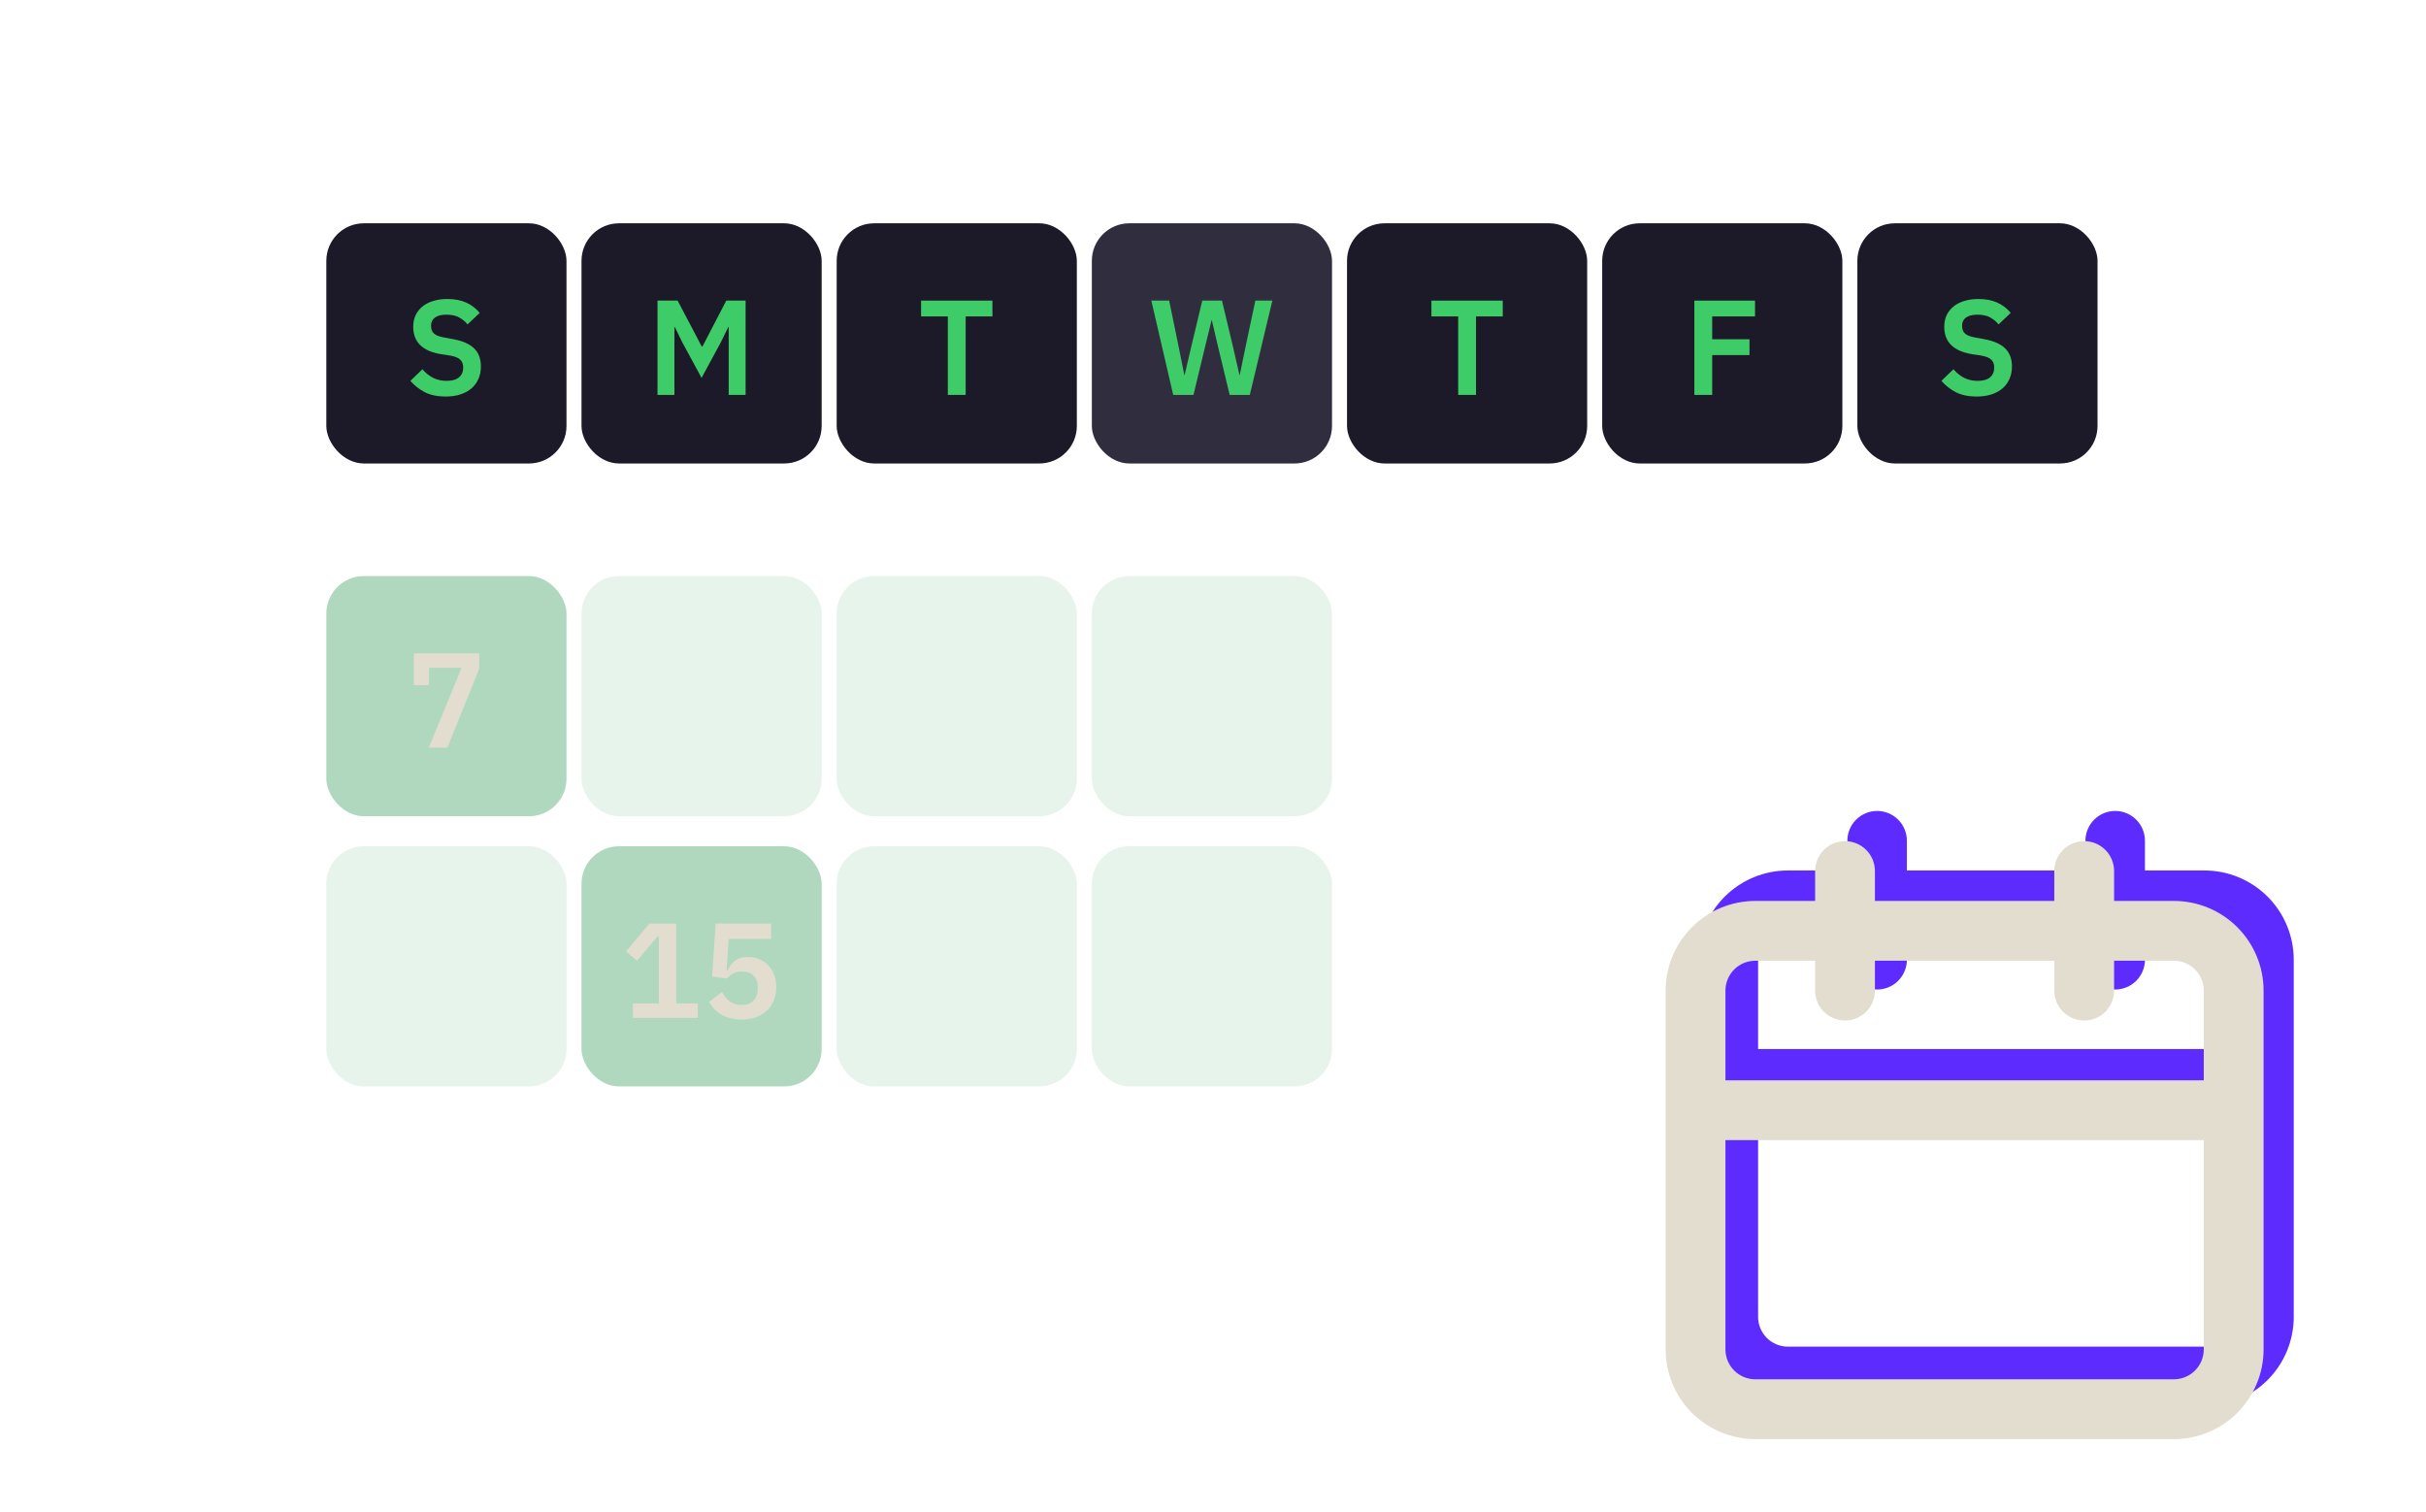
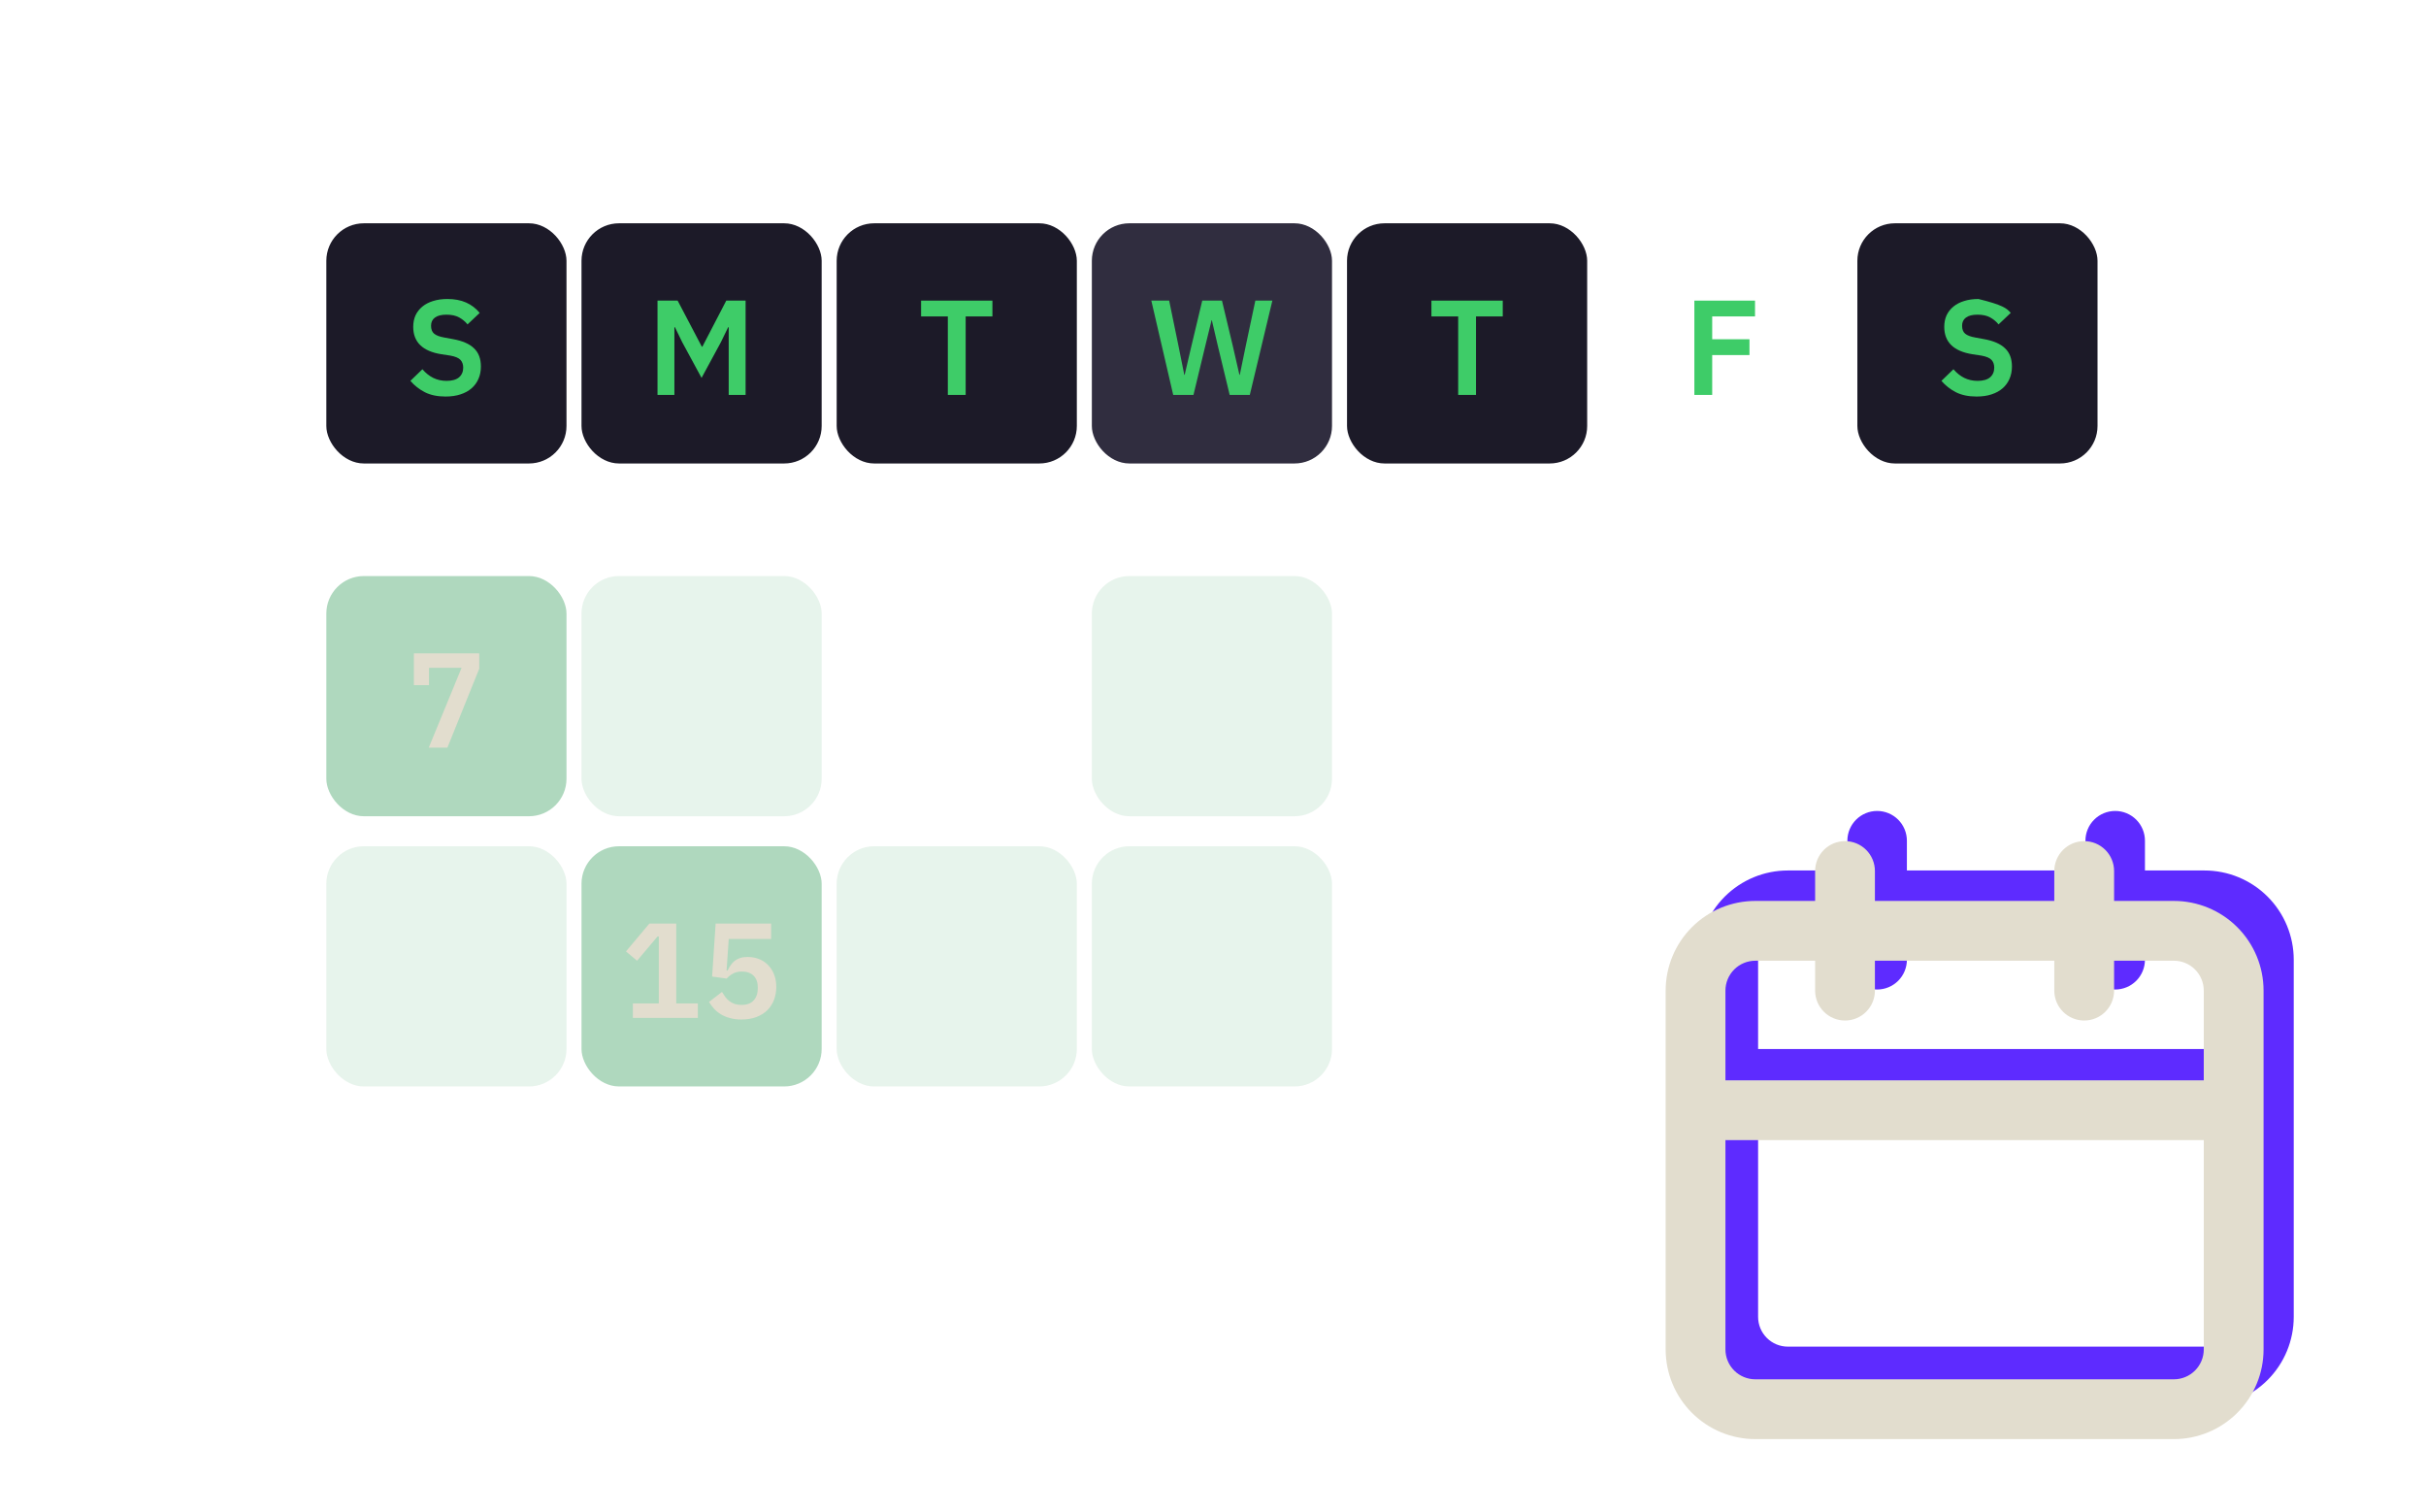
<svg xmlns="http://www.w3.org/2000/svg" width="565" height="352" viewBox="0 0 565 352" fill="none">
  <rect x="76" y="52" width="55.932" height="55.932" rx="8.739" fill="#1C1A28" />
  <path d="M103.756 92.344C101.869 92.344 100.264 92.008 98.943 91.337C97.642 90.666 96.52 89.785 95.576 88.694L98.376 85.988C99.132 86.869 99.971 87.54 100.893 88.002C101.837 88.463 102.875 88.694 104.008 88.694C105.288 88.694 106.252 88.421 106.903 87.876C107.553 87.31 107.878 86.555 107.878 85.611C107.878 84.877 107.668 84.279 107.249 83.817C106.829 83.356 106.043 83.02 104.889 82.811L102.813 82.496C98.429 81.804 96.237 79.675 96.237 76.109C96.237 75.124 96.415 74.232 96.772 73.435C97.149 72.638 97.684 71.956 98.376 71.39C99.069 70.824 99.897 70.394 100.862 70.1C101.848 69.785 102.959 69.628 104.197 69.628C105.854 69.628 107.301 69.901 108.539 70.446C109.776 70.992 110.835 71.799 111.716 72.869L108.885 75.543C108.339 74.872 107.679 74.326 106.903 73.907C106.127 73.487 105.151 73.278 103.977 73.278C102.781 73.278 101.879 73.508 101.271 73.97C100.684 74.41 100.39 75.04 100.39 75.858C100.39 76.697 100.631 77.315 101.114 77.714C101.596 78.112 102.372 78.406 103.442 78.595L105.487 78.972C107.71 79.371 109.346 80.084 110.395 81.112C111.465 82.118 111.999 83.534 111.999 85.359C111.999 86.408 111.811 87.362 111.433 88.222C111.077 89.061 110.542 89.795 109.829 90.424C109.136 91.033 108.276 91.505 107.249 91.84C106.242 92.176 105.078 92.344 103.756 92.344Z" fill="#3ECC68" />
  <rect x="135.428" y="52" width="55.932" height="55.932" rx="8.739" fill="#1C1A28" />
  <path d="M169.711 76.204H169.586L167.887 79.696L163.388 88.002L158.889 79.696L157.19 76.204H157.064V91.966H153.131V70.006H157.819L163.451 80.734H163.576L169.145 70.006H173.644V91.966H169.711V76.204Z" fill="#3ECC68" />
  <rect x="194.856" y="52" width="55.932" height="55.932" rx="8.739" fill="#1C1A28" />
  <path d="M224.897 73.687V91.966H220.744V73.687H214.515V70.006H231.127V73.687H224.897Z" fill="#3ECC68" />
  <rect x="254.284" y="52" width="55.932" height="55.932" rx="8.739" fill="#302D3F" />
  <path d="M273.233 91.966L268.136 70.006H272.289L274.46 80.545L275.813 87.278H275.907L277.48 80.545L279.997 70.006H284.59L287.107 80.545L288.649 87.278H288.743L290.128 80.545L292.362 70.006H296.326L291.072 91.966H286.384L283.584 80.357L282.231 74.568H282.168L280.752 80.357L277.952 91.966H273.233Z" fill="#3ECC68" />
  <rect x="313.712" y="52" width="55.932" height="55.932" rx="8.739" fill="#1C1A28" />
  <path d="M343.753 73.687V91.966H339.6V73.687H333.371V70.006H349.983V73.687H343.753Z" fill="#3ECC68" />
-   <rect x="373.14" y="52" width="55.932" height="55.932" rx="8.739" fill="#1C1A28" />
  <path d="M394.607 91.966V70.006H408.733V73.687H398.76V79.004H407.443V82.685H398.76V91.966H394.607Z" fill="#3ECC68" />
  <rect x="432.568" y="52" width="55.932" height="55.932" rx="8.739" fill="#1C1A28" />
-   <path d="M460.325 92.344C458.437 92.344 456.832 92.008 455.511 91.337C454.21 90.666 453.088 89.785 452.144 88.694L454.945 85.988C455.7 86.869 456.539 87.54 457.461 88.002C458.405 88.463 459.444 88.694 460.576 88.694C461.856 88.694 462.82 88.421 463.471 87.876C464.121 87.31 464.446 86.555 464.446 85.611C464.446 84.877 464.236 84.279 463.817 83.817C463.397 83.356 462.611 83.02 461.457 82.811L459.381 82.496C454.997 81.804 452.805 79.675 452.805 76.109C452.805 75.124 452.983 74.232 453.34 73.435C453.718 72.638 454.252 71.956 454.945 71.39C455.637 70.824 456.465 70.394 457.43 70.1C458.416 69.785 459.527 69.628 460.765 69.628C462.422 69.628 463.869 69.901 465.107 70.446C466.344 70.992 467.403 71.799 468.284 72.869L465.453 75.543C464.907 74.872 464.247 74.326 463.471 73.907C462.695 73.487 461.719 73.278 460.545 73.278C459.349 73.278 458.447 73.508 457.839 73.97C457.252 74.41 456.958 75.04 456.958 75.858C456.958 76.697 457.199 77.315 457.682 77.714C458.164 78.112 458.94 78.406 460.01 78.595L462.055 78.972C464.278 79.371 465.914 80.084 466.963 81.112C468.033 82.118 468.568 83.534 468.568 85.359C468.568 86.408 468.379 87.362 468.001 88.222C467.645 89.061 467.11 89.795 466.397 90.424C465.704 91.033 464.845 91.505 463.817 91.84C462.81 92.176 461.646 92.344 460.325 92.344Z" fill="#3ECC68" />
+   <path d="M460.325 92.344C458.437 92.344 456.832 92.008 455.511 91.337C454.21 90.666 453.088 89.785 452.144 88.694L454.945 85.988C455.7 86.869 456.539 87.54 457.461 88.002C458.405 88.463 459.444 88.694 460.576 88.694C461.856 88.694 462.82 88.421 463.471 87.876C464.121 87.31 464.446 86.555 464.446 85.611C464.446 84.877 464.236 84.279 463.817 83.817C463.397 83.356 462.611 83.02 461.457 82.811L459.381 82.496C454.997 81.804 452.805 79.675 452.805 76.109C452.805 75.124 452.983 74.232 453.34 73.435C453.718 72.638 454.252 71.956 454.945 71.39C455.637 70.824 456.465 70.394 457.43 70.1C458.416 69.785 459.527 69.628 460.765 69.628C466.344 70.992 467.403 71.799 468.284 72.869L465.453 75.543C464.907 74.872 464.247 74.326 463.471 73.907C462.695 73.487 461.719 73.278 460.545 73.278C459.349 73.278 458.447 73.508 457.839 73.97C457.252 74.41 456.958 75.04 456.958 75.858C456.958 76.697 457.199 77.315 457.682 77.714C458.164 78.112 458.94 78.406 460.01 78.595L462.055 78.972C464.278 79.371 465.914 80.084 466.963 81.112C468.033 82.118 468.568 83.534 468.568 85.359C468.568 86.408 468.379 87.362 468.001 88.222C467.645 89.061 467.11 89.795 466.397 90.424C465.704 91.033 464.845 91.505 463.817 91.84C462.81 92.176 461.646 92.344 460.325 92.344Z" fill="#3ECC68" />
  <rect x="76" y="134.15" width="55.932" height="55.932" rx="8.739" fill="#60B37F" fill-opacity="0.5" />
  <path d="M99.851 174.116L107.496 155.522H99.914V159.55H96.39V152.156H111.617V155.711L104.192 174.116H99.851Z" fill="#E2DDCE" />
  <g opacity="0.3">
    <rect x="135.428" y="134.15" width="55.932" height="55.932" rx="8.739" fill="#60B37F" fill-opacity="0.5" />
  </g>
  <g opacity="0.3">
-     <rect x="194.856" y="134.15" width="55.932" height="55.932" rx="8.739" fill="#60B37F" fill-opacity="0.5" />
-   </g>
+     </g>
  <g opacity="0.3">
    <rect x="254.284" y="134.15" width="55.932" height="55.932" rx="8.739" fill="#60B37F" fill-opacity="0.5" />
  </g>
  <g opacity="0.3">
    <rect x="76" y="197.074" width="55.932" height="55.932" rx="8.739" fill="#60B37F" fill-opacity="0.5" />
  </g>
  <rect x="135.428" y="197.074" width="55.932" height="55.932" rx="8.739" fill="#60B37F" fill-opacity="0.5" />
  <path d="M147.392 237.04V233.674H153.433V218.069H153.15L148.368 223.732L145.788 221.561L151.231 215.08H157.492V233.674H162.525V237.04H147.392ZM179.597 218.666H169.718L169.214 226.029H169.435C169.665 225.567 169.917 225.137 170.19 224.739C170.462 224.34 170.777 224.004 171.134 223.732C171.49 223.459 171.899 223.249 172.361 223.103C172.843 222.935 173.42 222.851 174.091 222.851C175.035 222.851 175.916 223.008 176.734 223.323C177.552 223.637 178.255 224.099 178.842 224.707C179.45 225.294 179.922 226.018 180.258 226.878C180.614 227.738 180.792 228.713 180.792 229.804C180.792 230.916 180.614 231.933 180.258 232.856C179.901 233.779 179.377 234.586 178.685 235.278C177.992 235.949 177.143 236.474 176.136 236.851C175.129 237.229 173.976 237.418 172.675 237.418C171.669 237.418 170.767 237.302 169.97 237.072C169.173 236.862 168.47 236.568 167.862 236.191C167.253 235.813 166.729 235.383 166.289 234.901C165.848 234.397 165.46 233.873 165.124 233.328L168.145 230.999C168.396 231.419 168.659 231.817 168.931 232.195C169.204 232.552 169.519 232.866 169.875 233.139C170.253 233.412 170.662 233.632 171.102 233.8C171.564 233.946 172.098 234.02 172.707 234.02C173.944 234.02 174.878 233.674 175.507 232.982C176.157 232.289 176.482 231.346 176.482 230.15V229.898C176.482 228.766 176.157 227.874 175.507 227.224C174.857 226.574 173.955 226.249 172.801 226.249C171.899 226.249 171.165 226.427 170.599 226.784C170.032 227.119 169.582 227.486 169.246 227.885L165.848 227.413L166.666 215.08H179.597V218.666Z" fill="#E2DDCE" />
  <g opacity="0.3">
    <rect x="194.856" y="197.074" width="55.932" height="55.932" rx="8.739" fill="#60B37F" fill-opacity="0.5" />
  </g>
  <g opacity="0.3">
    <rect x="254.284" y="197.074" width="55.932" height="55.932" rx="8.739" fill="#60B37F" fill-opacity="0.5" />
  </g>
  <g filter="url(#filter0_dddd_1760_10111)">
    <path d="M466.988 133.861H453.128V126.93C453.128 125.092 452.397 123.33 451.098 122.03C449.798 120.73 448.035 120 446.197 120C444.359 120 442.596 120.73 441.297 122.03C439.997 123.33 439.267 125.092 439.267 126.93V133.861H397.685V126.93C397.685 125.092 396.954 123.33 395.655 122.03C394.355 120.73 392.592 120 390.754 120C388.916 120 387.153 120.73 385.854 122.03C384.554 123.33 383.824 125.092 383.824 126.93V133.861H369.963C364.449 133.861 359.161 136.051 355.261 139.95C351.362 143.849 349.172 149.138 349.172 154.652V237.816C349.172 243.331 351.362 248.619 355.261 252.518C359.161 256.417 364.449 258.608 369.963 258.608H466.988C472.502 258.608 477.791 256.417 481.69 252.518C485.589 248.619 487.779 243.331 487.779 237.816V154.652C487.779 149.138 485.589 143.849 481.69 139.95C477.791 136.051 472.502 133.861 466.988 133.861ZM473.919 237.816C473.919 239.655 473.189 241.417 471.889 242.717C470.589 244.017 468.826 244.747 466.988 244.747H369.963C368.125 244.747 366.362 244.017 365.062 242.717C363.763 241.417 363.033 239.655 363.033 237.816V189.304H473.919V237.816ZM473.919 175.443H363.033V154.652C363.033 152.814 363.763 151.051 365.062 149.751C366.362 148.452 368.125 147.722 369.963 147.722H383.824V154.652C383.824 156.49 384.554 158.253 385.854 159.552C387.153 160.852 388.916 161.582 390.754 161.582C392.592 161.582 394.355 160.852 395.655 159.552C396.954 158.253 397.685 156.49 397.685 154.652V147.722H439.267V154.652C439.267 156.49 439.997 158.253 441.297 159.552C442.596 160.852 444.359 161.582 446.197 161.582C448.035 161.582 449.798 160.852 451.098 159.552C452.397 158.253 453.128 156.49 453.128 154.652V147.722H466.988C468.826 147.722 470.589 148.452 471.889 149.751C473.189 151.051 473.919 152.814 473.919 154.652V175.443Z" fill="#5E2BFF" />
  </g>
  <g filter="url(#filter1_dddd_1760_10111)">
    <path d="M459.864 140.953H445.939V133.99C445.939 132.143 445.206 130.372 443.9 129.067C442.594 127.761 440.823 127.027 438.977 127.027C437.13 127.027 435.359 127.761 434.053 129.067C432.748 130.372 432.014 132.143 432.014 133.99V140.953H390.238V133.99C390.238 132.143 389.505 130.372 388.199 129.067C386.893 127.761 385.122 127.027 383.276 127.027C381.429 127.027 379.658 127.761 378.352 129.067C377.047 130.372 376.313 132.143 376.313 133.99V140.953H362.388C356.848 140.953 351.535 143.153 347.618 147.07C343.701 150.988 341.5 156.301 341.5 161.84V245.392C341.5 250.932 343.701 256.244 347.618 260.162C351.535 264.079 356.848 266.28 362.388 266.28H459.864C465.404 266.28 470.717 264.079 474.634 260.162C478.552 256.244 480.752 250.932 480.752 245.392V161.84C480.752 156.301 478.552 150.988 474.634 147.07C470.717 143.153 465.404 140.953 459.864 140.953ZM466.827 245.392C466.827 247.238 466.093 249.009 464.788 250.315C463.482 251.621 461.711 252.354 459.864 252.354H362.388C360.541 252.354 358.77 251.621 357.465 250.315C356.159 249.009 355.425 247.238 355.425 245.392V196.653H466.827V245.392ZM466.827 182.728H355.425V161.84C355.425 159.994 356.159 158.223 357.465 156.917C358.77 155.611 360.541 154.878 362.388 154.878H376.313V161.84C376.313 163.687 377.047 165.458 378.352 166.764C379.658 168.069 381.429 168.803 383.276 168.803C385.122 168.803 386.893 168.069 388.199 166.764C389.505 165.458 390.238 163.687 390.238 161.84V154.878H432.014V161.84C432.014 163.687 432.748 165.458 434.053 166.764C435.359 168.069 437.13 168.803 438.977 168.803C440.823 168.803 442.594 168.069 443.9 166.764C445.206 165.458 445.939 163.687 445.939 161.84V154.878H459.864C461.711 154.878 463.482 155.611 464.788 156.917C466.093 158.223 466.827 159.994 466.827 161.84V182.728Z" fill="#E2DDCE" />
  </g>
  <defs>
    <filter id="filter0_dddd_1760_10111" x="322.095" y="96.791" width="239.179" height="246.915" filterUnits="userSpaceOnUse" color-interpolation-filters="sRGB">
      <feFlood flood-opacity="0" result="BackgroundImageFix" />
      <feColorMatrix in="SourceAlpha" type="matrix" values="0 0 0 0 0 0 0 0 0 0 0 0 0 0 0 0 0 0 127 0" result="hardAlpha" />
      <feOffset dx="27.077" dy="38.681" />
      <feGaussianBlur stdDeviation="23.209" />
      <feComposite in2="hardAlpha" operator="out" />
      <feColorMatrix type="matrix" values="0 0 0 0 0.369 0 0 0 0 0.169 0 0 0 0 1 0 0 0 0.3 0" />
      <feBlend mode="normal" in2="BackgroundImageFix" result="effect1_dropShadow_1760_10111" />
      <feColorMatrix in="SourceAlpha" type="matrix" values="0 0 0 0 0 0 0 0 0 0 0 0 0 0 0 0 0 0 127 0" result="hardAlpha" />
      <feOffset dx="19.341" dy="23.209" />
      <feGaussianBlur stdDeviation="23.209" />
      <feComposite in2="hardAlpha" operator="out" />
      <feColorMatrix type="matrix" values="0 0 0 0 0.369 0 0 0 0 0.169 0 0 0 0 1 0 0 0 0.4 0" />
      <feBlend mode="normal" in2="effect1_dropShadow_1760_10111" result="effect2_dropShadow_1760_10111" />
      <feColorMatrix in="SourceAlpha" type="matrix" values="0 0 0 0 0 0 0 0 0 0 0 0 0 0 0 0 0 0 127 0" result="hardAlpha" />
      <feOffset dy="7.736" />
      <feGaussianBlur stdDeviation="3.868" />
      <feComposite in2="hardAlpha" operator="out" />
      <feColorMatrix type="matrix" values="0 0 0 0 0.369 0 0 0 0 0.169 0 0 0 0 1 0 0 0 0.25 0" />
      <feBlend mode="normal" in2="effect2_dropShadow_1760_10111" result="effect3_dropShadow_1760_10111" />
      <feColorMatrix in="SourceAlpha" type="matrix" values="0 0 0 0 0 0 0 0 0 0 0 0 0 0 0 0 0 0 127 0" result="hardAlpha" />
      <feOffset dy="-0.774" />
      <feGaussianBlur stdDeviation="2.901" />
      <feComposite in2="hardAlpha" operator="out" />
      <feColorMatrix type="matrix" values="0 0 0 0 0.369 0 0 0 0 0.169 0 0 0 0 1 0 0 0 0.85 0" />
      <feBlend mode="normal" in2="effect3_dropShadow_1760_10111" result="effect4_dropShadow_1760_10111" />
      <feBlend mode="normal" in="SourceGraphic" in2="effect4_dropShadow_1760_10111" result="shape" />
    </filter>
    <filter id="filter1_dddd_1760_10111" x="314.423" y="103.819" width="239.824" height="247.56" filterUnits="userSpaceOnUse" color-interpolation-filters="sRGB">
      <feFlood flood-opacity="0" result="BackgroundImageFix" />
      <feColorMatrix in="SourceAlpha" type="matrix" values="0 0 0 0 0 0 0 0 0 0 0 0 0 0 0 0 0 0 127 0" result="hardAlpha" />
      <feOffset dx="27.077" dy="38.681" />
      <feGaussianBlur stdDeviation="23.209" />
      <feComposite in2="hardAlpha" operator="out" />
      <feColorMatrix type="matrix" values="0 0 0 0 0.369 0 0 0 0 0.169 0 0 0 0 1 0 0 0 0.3 0" />
      <feBlend mode="normal" in2="BackgroundImageFix" result="effect1_dropShadow_1760_10111" />
      <feColorMatrix in="SourceAlpha" type="matrix" values="0 0 0 0 0 0 0 0 0 0 0 0 0 0 0 0 0 0 127 0" result="hardAlpha" />
      <feOffset dx="19.341" dy="23.209" />
      <feGaussianBlur stdDeviation="23.209" />
      <feComposite in2="hardAlpha" operator="out" />
      <feColorMatrix type="matrix" values="0 0 0 0 0.369 0 0 0 0 0.169 0 0 0 0 1 0 0 0 0.4 0" />
      <feBlend mode="normal" in2="effect1_dropShadow_1760_10111" result="effect2_dropShadow_1760_10111" />
      <feColorMatrix in="SourceAlpha" type="matrix" values="0 0 0 0 0 0 0 0 0 0 0 0 0 0 0 0 0 0 127 0" result="hardAlpha" />
      <feOffset dy="7.736" />
      <feGaussianBlur stdDeviation="3.868" />
      <feComposite in2="hardAlpha" operator="out" />
      <feColorMatrix type="matrix" values="0 0 0 0 0.369 0 0 0 0 0.169 0 0 0 0 1 0 0 0 0.25 0" />
      <feBlend mode="normal" in2="effect2_dropShadow_1760_10111" result="effect3_dropShadow_1760_10111" />
      <feColorMatrix in="SourceAlpha" type="matrix" values="0 0 0 0 0 0 0 0 0 0 0 0 0 0 0 0 0 0 127 0" result="hardAlpha" />
      <feOffset dy="-0.774" />
      <feGaussianBlur stdDeviation="2.901" />
      <feComposite in2="hardAlpha" operator="out" />
      <feColorMatrix type="matrix" values="0 0 0 0 0.369 0 0 0 0 0.169 0 0 0 0 1 0 0 0 0.85 0" />
      <feBlend mode="normal" in2="effect3_dropShadow_1760_10111" result="effect4_dropShadow_1760_10111" />
      <feBlend mode="normal" in="SourceGraphic" in2="effect4_dropShadow_1760_10111" result="shape" />
    </filter>
  </defs>
</svg>